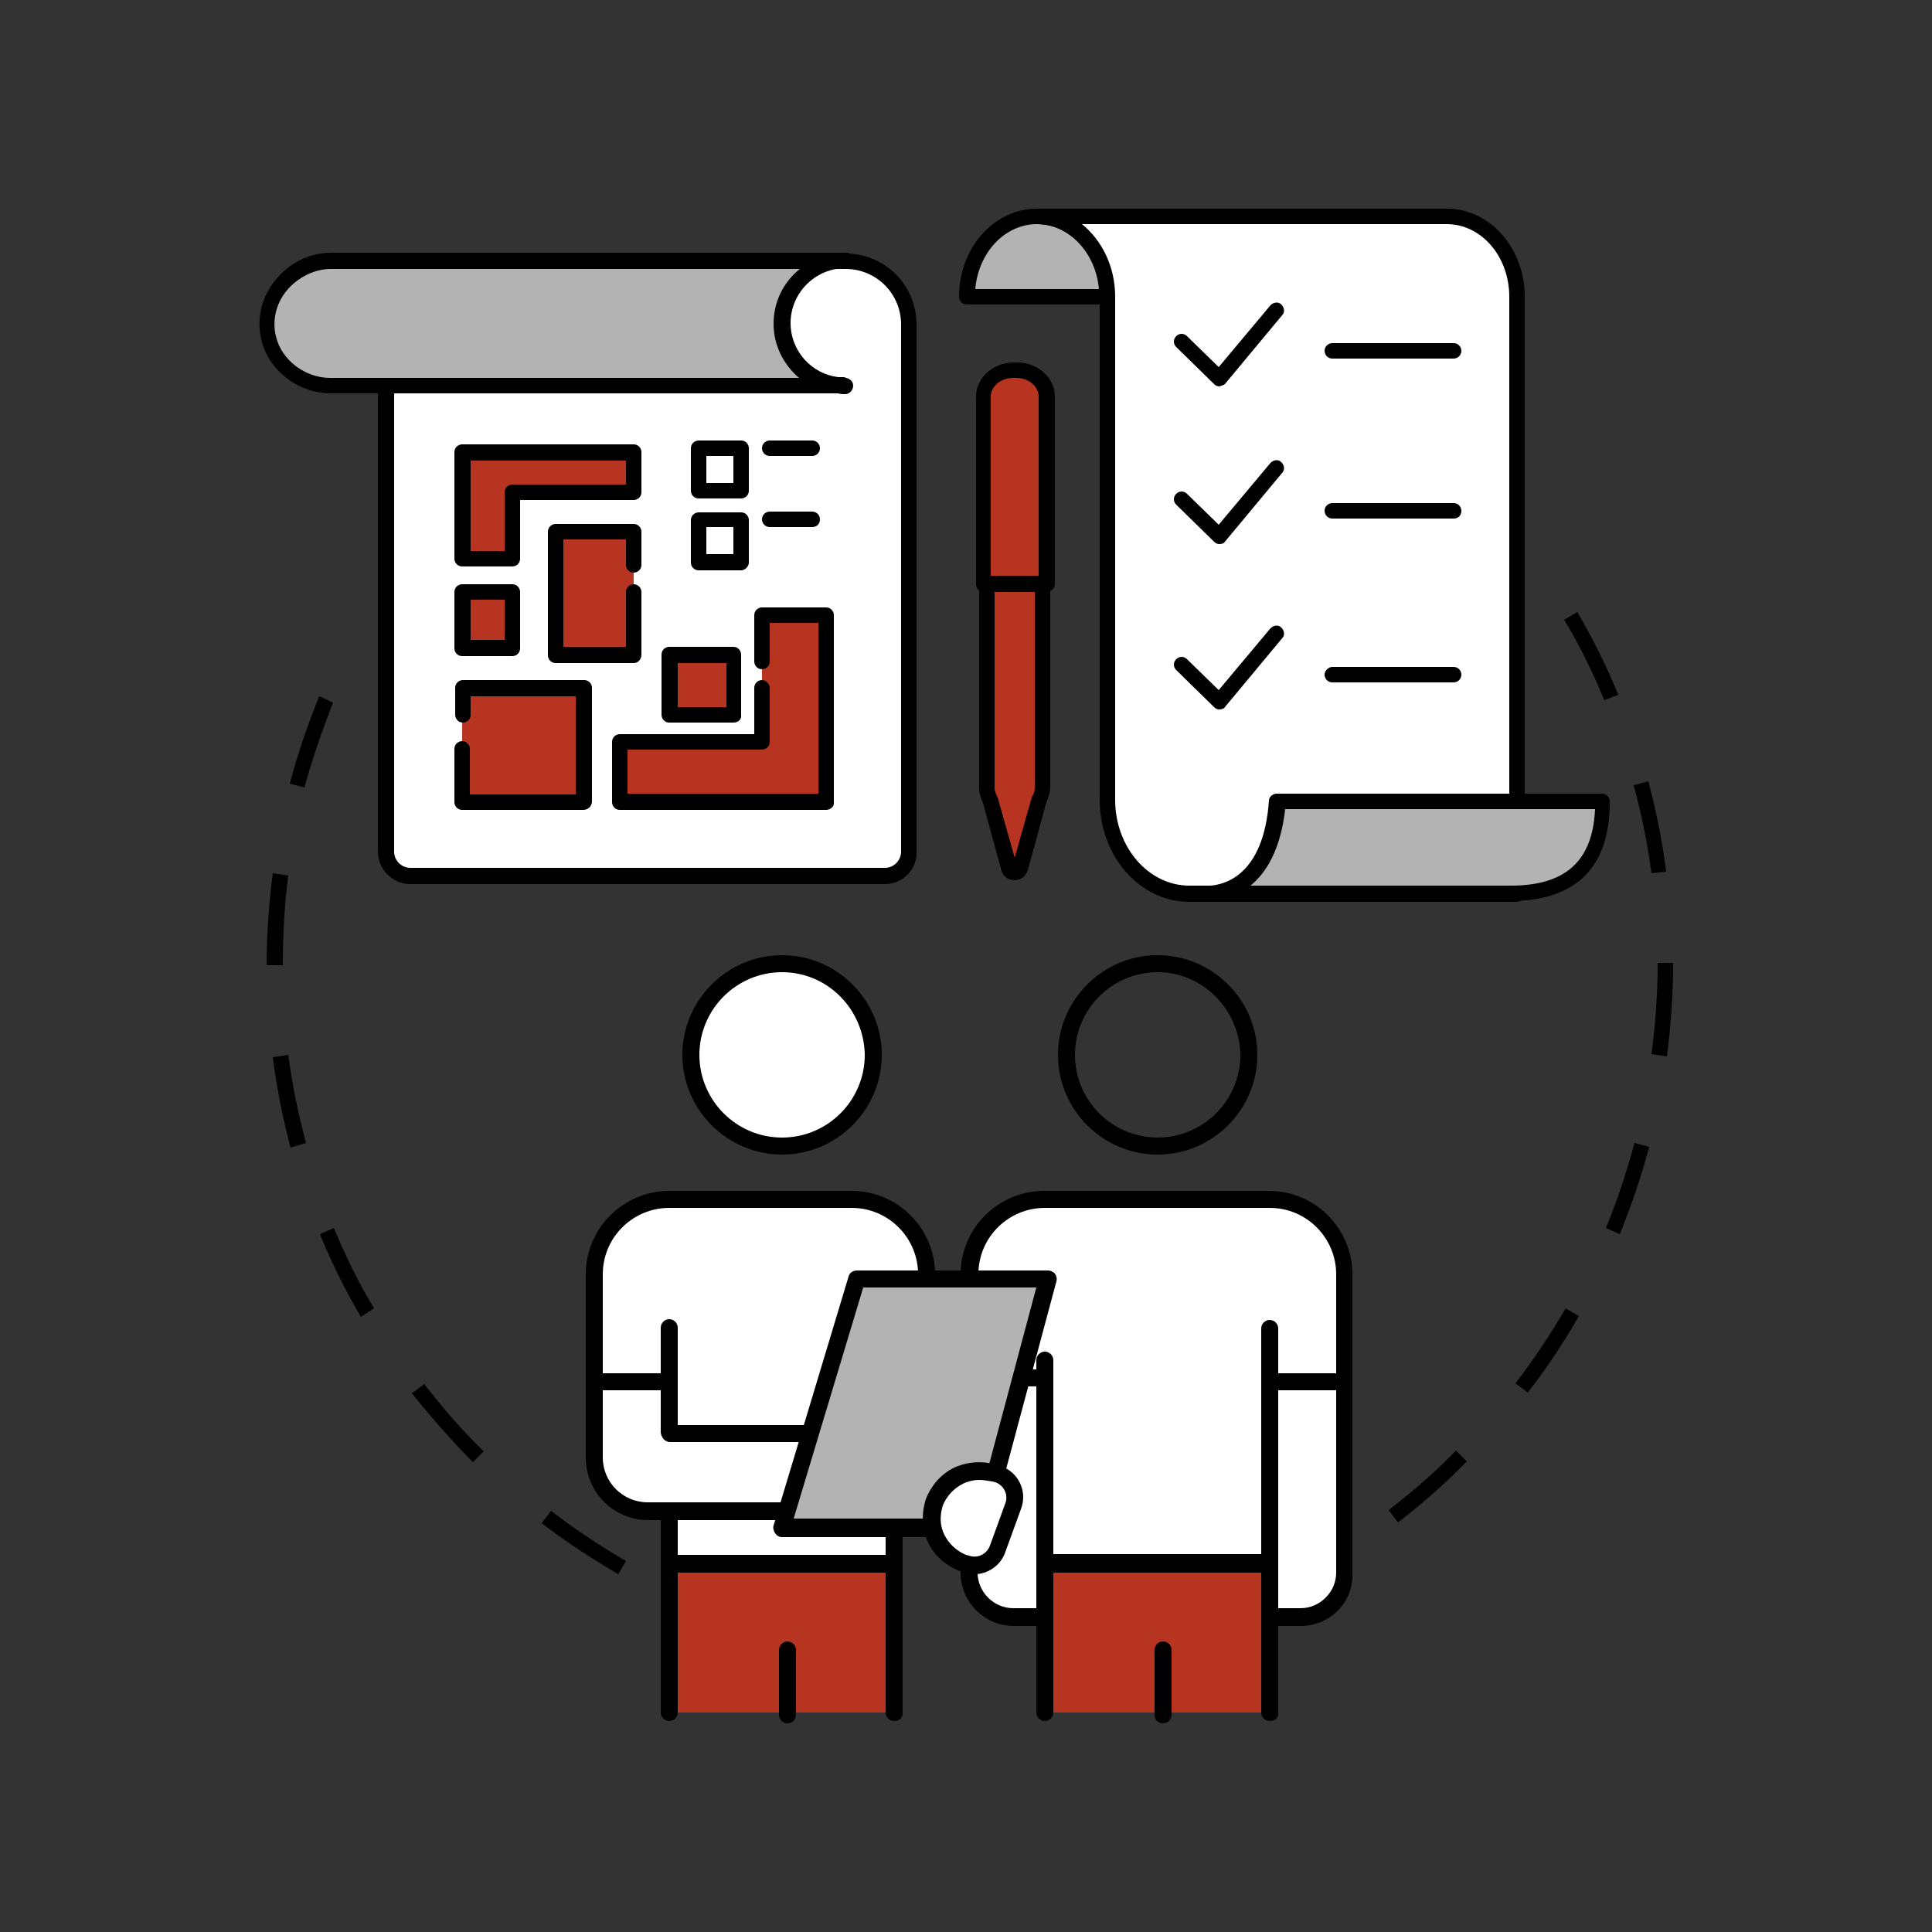
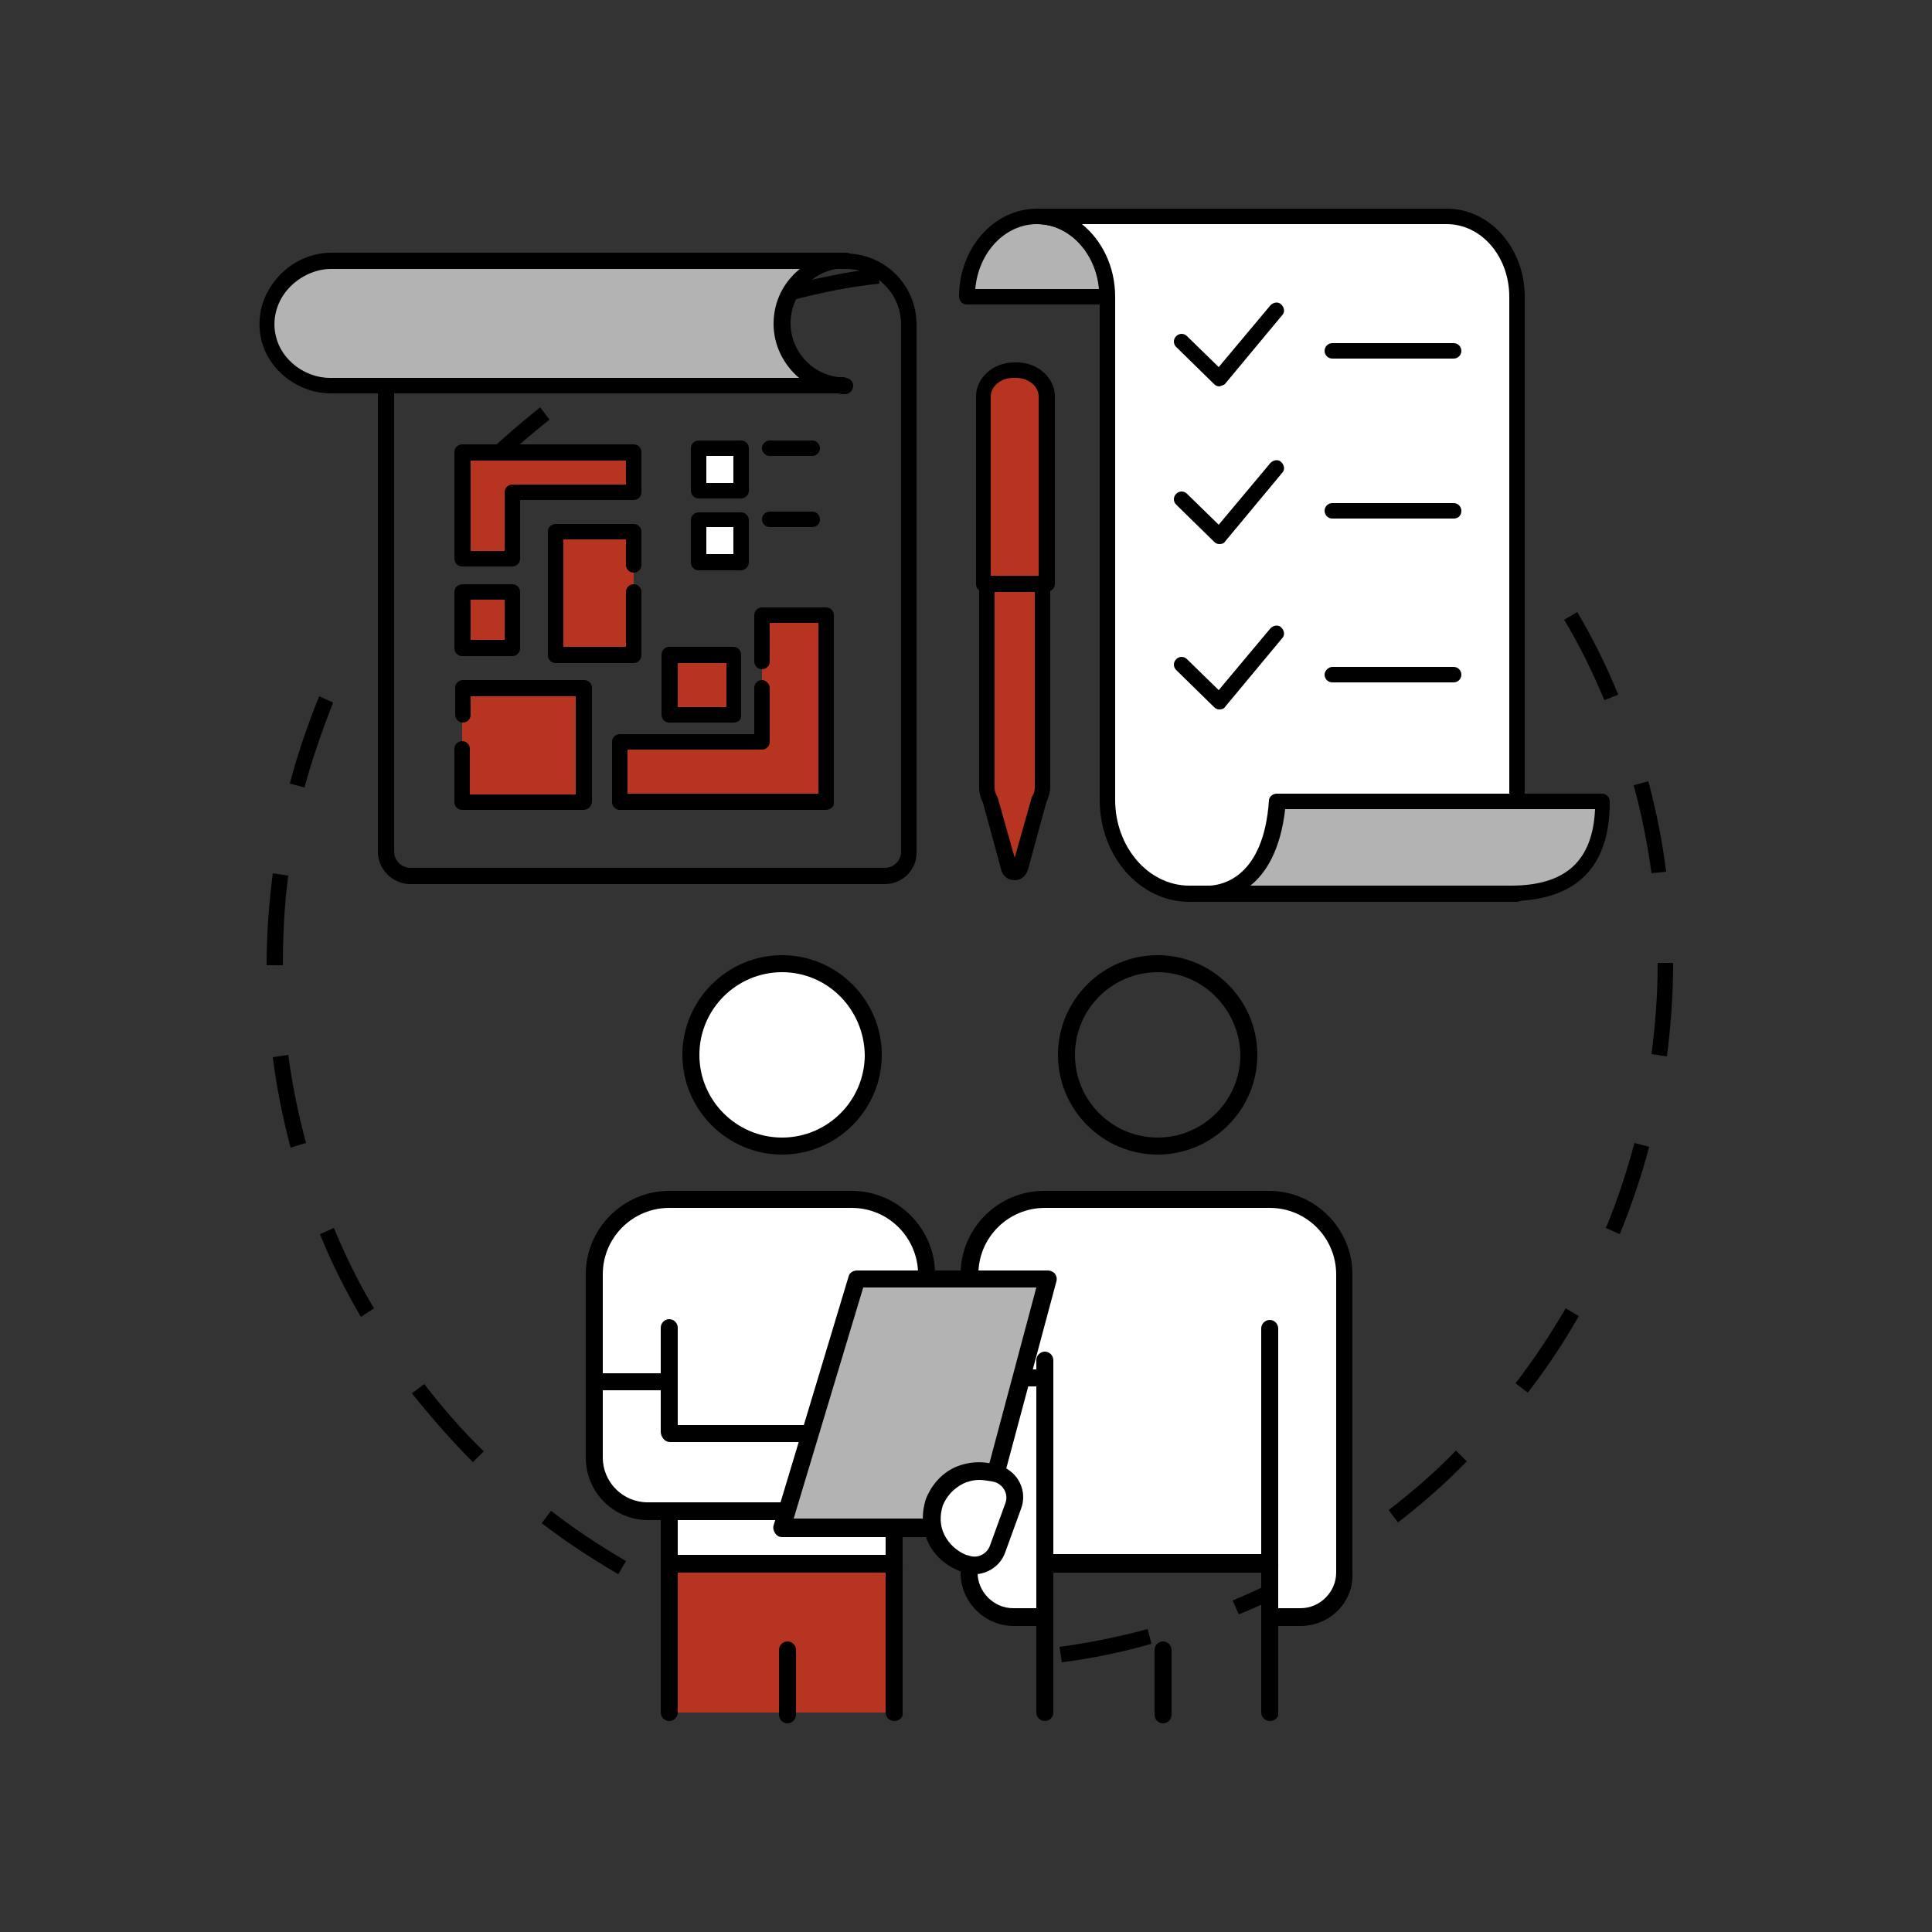
<svg xmlns="http://www.w3.org/2000/svg" version="1.1" id="Ebene_1" x="0px" y="0px" viewBox="0 0 250 250" style="enable-background:new 0 0 250 250;" xml:space="preserve">
  <rect x="0" y="0" width="250" height="250" fill="#333333" stroke="none" />
  <style type="text/css">
	.st0{fill:#003887;}
	.st1{fill:#5D9AF0;}
	.st2{fill:#A3D4FF;}
	.st3{fill:#FFFFFF;}
	.st4{fill:#FFD354;}
	.st5{fill:#7AB1FF;}
	.st6{fill:#B73520;}
	.st7{fill:#B3B3B3;}
	.st8{fill:none;stroke:#000000;stroke-width:2;stroke-miterlimit:10;stroke-dasharray:11.781,11.781;}
</style>
  <path d="M137.4,215.1l-0.3-2c3.8-0.5,7.7-1.3,11.4-2.3l0.5,1.9C145.2,213.8,141.3,214.6,137.4,215.1z M102,212.8  c-3.8-1-7.6-2.3-11.3-3.8l0.8-1.8c3.6,1.5,7.3,2.7,11,3.7L102,212.8z M160.3,208.9l-0.8-1.8c3.6-1.5,7.1-3.2,10.4-5.2l1,1.7  C167.6,205.6,164,207.4,160.3,208.9z M80,203.7c-3.4-2-6.8-4.2-9.9-6.6l1.2-1.6c3.1,2.4,6.3,4.5,9.7,6.5L80,203.7z M180.9,197  l-1.2-1.6c3.1-2.4,6-4.9,8.7-7.7l1.4,1.4C187,192,184,194.6,180.9,197z M61.2,189.2c-2.8-2.8-5.4-5.8-7.9-8.9l1.6-1.2  c2.4,3.1,4.9,6,7.7,8.7L61.2,189.2z M197.7,180.2l-1.6-1.2c2.4-3.1,4.5-6.3,6.5-9.7l1.7,1C202.3,173.8,200.1,177.1,197.7,180.2z   M46.7,170.4c-2-3.4-3.8-7-5.3-10.7l1.8-0.8c1.5,3.6,3.2,7.1,5.2,10.4L46.7,170.4z M209.6,159.7l-1.8-0.8c1.5-3.6,2.7-7.3,3.7-11  l1.9,0.5C212.4,152.2,211.1,156,209.6,159.7z M37.6,148.5c-1-3.8-1.8-7.7-2.3-11.7l2-0.3c0.5,3.8,1.3,7.7,2.3,11.4L37.6,148.5z   M215.7,136.7l-2-0.3c0.5-3.8,0.8-7.7,0.8-11.6v-0.2h2v0.2C216.5,128.8,216.2,132.8,215.7,136.7z M36.5,124.9h-2v-0.1  c0-3.9,0.3-7.9,0.8-11.8l2,0.3c-0.5,3.8-0.7,7.7-0.7,11.5V124.9z M213.7,113c-0.5-3.8-1.3-7.7-2.3-11.4l1.9-0.5  c1,3.8,1.8,7.7,2.3,11.7L213.7,113z M39.4,101.9l-1.9-0.5c1-3.8,2.3-7.6,3.8-11.3l1.8,0.8C41.7,94.5,40.4,98.2,39.4,101.9z   M207.6,90.6c-1.5-3.6-3.2-7.1-5.2-10.4l1.7-1c2,3.4,3.8,7,5.3,10.7L207.6,90.6z M62.5,62L61,60.6c2.8-2.8,5.8-5.4,8.9-7.9l1.2,1.6  C68.1,56.7,65.2,59.2,62.5,62z M179.5,54.1c-3.1-2.4-6.3-4.5-9.7-6.5l1-1.7c3.4,2,6.8,4.2,9.9,6.6L179.5,54.1z M80.9,47.8l-1-1.7  c3.4-2,7-3.8,10.7-5.3l0.8,1.8C87.7,44.1,84.2,45.9,80.9,47.8z M159.4,42.5c-3.6-1.5-7.3-2.7-11-3.7l0.5-1.9c3.8,1,7.6,2.3,11.3,3.8  L159.4,42.5z M102.3,38.9l-0.5-1.9c3.8-1,7.7-1.8,11.7-2.3l0.3,2C109.9,37.1,106,37.9,102.3,38.9z M136.9,36.6  c-3.8-0.5-7.6-0.7-11.5-0.7h-0.2v-2h0.2c3.9,0,7.9,0.3,11.7,0.7L136.9,36.6z" />
  <g>
    <g>
      <polyline class="st3" points="115.7,196.9 115.7,197.7 115.7,202.3 86.6,202.3 86.6,195.5   " />
      <path d="M115.7,203.5H86.6c-0.6,0-1.1-0.5-1.1-1.1v-6.8c0-0.6,0.5-1.1,1.1-1.1c0.6,0,1.1,0.5,1.1,1.1v5.7h26.9v-4.3    c0-0.6,0.5-1.1,1.1-1.1c0.6,0,1.1,0.5,1.1,1.1v5.5C116.9,203,116.4,203.5,115.7,203.5z" />
    </g>
    <g>
      <ellipse transform="matrix(0.16 -0.987 0.987 0.16 -49.706 214.455)" class="st3" cx="101.2" cy="136.4" rx="11.8" ry="11.8" />
      <path d="M101.2,149.4c-7.1,0-12.9-5.8-12.9-12.9c0-7.1,5.8-12.9,12.9-12.9s12.9,5.8,12.9,12.9    C114.1,143.6,108.3,149.4,101.2,149.4z M101.2,125.8c-5.9,0-10.7,4.8-10.7,10.7c0,5.9,4.8,10.7,10.7,10.7s10.7-4.8,10.7-10.7    C111.8,130.6,107.1,125.8,101.2,125.8z" />
    </g>
    <g>
      <path class="st3" d="M119.9,164.9c0-5.4-4.3-9.7-9.7-9.7H86.6c-5.4,0-9.7,4.3-9.7,9.7v23.7c0,3.8,3.1,7,7,7h18.8" />
      <path d="M102.6,196.7H83.9c-4.5,0-8.1-3.6-8.1-8.1v-23.7c0-6,4.9-10.8,10.8-10.8h23.6c6,0,10.8,4.9,10.8,10.8    c0,0.6-0.5,1.1-1.1,1.1s-1.1-0.5-1.1-1.1c0-4.7-3.8-8.6-8.6-8.6H86.6c-4.7,0-8.6,3.8-8.6,8.6v23.7c0,3.2,2.6,5.8,5.8,5.8h18.8    c0.6,0,1.1,0.5,1.1,1.1C103.8,196.2,103.3,196.7,102.6,196.7z" />
    </g>
    <path d="M86.6,179.9h-9.2c-0.6,0-1.1-0.5-1.1-1.1c0-0.6,0.5-1.1,1.1-1.1h9.2c0.6,0,1.1,0.5,1.1,1.1   C87.7,179.4,87.2,179.9,86.6,179.9z" />
    <g>
      <polyline class="st6" points="86.6,221.6 86.6,202.3 115.7,202.3 115.7,221.6   " />
      <path d="M115.7,222.7c-0.6,0-1.1-0.5-1.1-1.1v-18.1H87.7v18.1c0,0.6-0.5,1.1-1.1,1.1c-0.6,0-1.1-0.5-1.1-1.1v-19.3    c0-0.6,0.5-1.1,1.1-1.1h29.1c0.6,0,1.1,0.5,1.1,1.1v19.3C116.9,222.2,116.4,222.7,115.7,222.7z" />
    </g>
    <path d="M101.9,223c-0.6,0-1.1-0.5-1.1-1.1v-8.4c0-0.6,0.5-1.1,1.1-1.1s1.1,0.5,1.1,1.1v8.4C103,222.5,102.5,223,101.9,223z" />
    <g>
      <g>
        <path class="st3" d="M174,164.9v38.6c0,3.2-2.6,5.7-5.7,5.7h-4v-6.9h-29.1v0.5h0l0,0v-0.5l0-9.6v-0.7l0-13.4h-2.8l-0.2-0.4     l-0.1-0.1l-6.7-12.6v-0.7c0-5.4,4.4-9.7,9.7-9.7h29.1C169.7,155.2,174,159.5,174,164.9z" />
        <path d="M168.3,210.4h-4c-0.6,0-1.1-0.5-1.1-1.1v-5.8h-27.1c-0.3,0.4-0.8,0.6-1.3,0.5c-0.5-0.2-0.8-0.6-0.8-1.1l0-23h-1.6     c-0.4,0-0.8-0.2-1-0.6l-0.3-0.6l-6.7-12.6c-0.1-0.2-0.1-0.3-0.1-0.5v-0.7c0-6,4.9-10.8,10.8-10.8h29.1c6,0,10.8,4.9,10.8,10.8     v38.6C175.2,207.3,172.1,210.4,168.3,210.4z M165.5,208.1h2.8c2.5,0,4.6-2.1,4.6-4.6v-38.6c0-4.7-3.8-8.6-8.6-8.6h-29.1     c-4.7,0-8.6,3.8-8.6,8.6v0.4l6.5,12.3h2.1c0.3,0,0.6,0.1,0.8,0.3c0.2,0.2,0.3,0.5,0.3,0.8l0,22.4h28c0.6,0,1.1,0.5,1.1,1.1V208.1     z" />
      </g>
      <g>
        <path d="M149.8,149.4c-7.1,0-12.9-5.8-12.9-12.9c0-7.1,5.8-12.9,12.9-12.9c7.1,0,12.9,5.8,12.9,12.9     C162.7,143.6,156.9,149.4,149.8,149.4z M149.8,125.8c-5.9,0-10.7,4.8-10.7,10.7c0,5.9,4.8,10.7,10.7,10.7     c5.9,0,10.7-4.8,10.7-10.7C160.4,130.6,155.6,125.8,149.8,125.8z" />
      </g>
      <g>
        <path class="st3" d="M135.2,209.3h-4c-3.2,0-5.8-2.6-5.8-5.8v-0.8l0-24.4h9.6" />
        <path d="M135.2,210.4h-4c-3.8,0-6.9-3.1-6.9-6.9v-0.8l0-24.4c0-0.6,0.5-1.1,1.1-1.1h9.6c0.6,0,1.1,0.5,1.1,1.1s-0.5,1.1-1.1,1.1     h-8.5l0,24.1c0,2.5,2.1,4.6,4.6,4.6h4c0.6,0,1.1,0.5,1.1,1.1S135.8,210.4,135.2,210.4z" />
      </g>
      <g>
-         <polyline class="st6" points="135.2,221.6 135.2,209.3 135.2,202.9 135.2,202.3 164.3,202.3 164.3,209.3 164.3,221.6    " />
        <path d="M164.3,222.7c-0.6,0-1.1-0.5-1.1-1.1v-18.1h-26.9v18.1c0,0.6-0.5,1.1-1.1,1.1c-0.6,0-1.1-0.5-1.1-1.1v-19.3     c0-0.6,0.5-1.1,1.1-1.1h29.1c0.6,0,1.1,0.5,1.1,1.1v19.3C165.5,222.2,165,222.7,164.3,222.7z" />
      </g>
      <path d="M135.2,203.5c-0.6,0-1.1-0.5-1.1-1.1V176c0-0.6,0.5-1.1,1.1-1.1c0.6,0,1.1,0.5,1.1,1.1v26.4    C136.3,203,135.8,203.5,135.2,203.5z" />
      <path d="M164.3,203.5c-0.6,0-1.1-0.5-1.1-1.1v-30.5c0-0.6,0.5-1.1,1.1-1.1c0.6,0,1.1,0.5,1.1,1.1v30.5    C165.5,203,165,203.5,164.3,203.5z" />
-       <path d="M172.7,179.9h-8.3c-0.6,0-1.1-0.5-1.1-1.1c0-0.6,0.5-1.1,1.1-1.1h8.3c0.6,0,1.1,0.5,1.1,1.1    C173.8,179.4,173.3,179.9,172.7,179.9z" />
      <path d="M150.5,223c-0.6,0-1.1-0.5-1.1-1.1v-8.4c0-0.6,0.5-1.1,1.1-1.1c0.6,0,1.1,0.5,1.1,1.1v8.4    C151.6,222.5,151.1,223,150.5,223z" />
    </g>
    <g>
      <polyline class="st7" points="120.7,197.7 101.2,197.7 110.8,165.5 135.5,165.5 128.8,190.6   " />
      <path d="M120.7,198.9h-19.5c-0.4,0-0.7-0.2-0.9-0.5c-0.2-0.3-0.3-0.7-0.2-1l9.7-32.2c0.1-0.5,0.6-0.8,1.1-0.8h24.7    c0.4,0,0.7,0.2,0.9,0.4c0.2,0.3,0.3,0.6,0.2,1l-6.7,25c-0.2,0.6-0.8,1-1.4,0.8c-0.6-0.2-1-0.8-0.8-1.4l6.3-23.6h-22.4l-9,29.9h18    c0.6,0,1.1,0.5,1.1,1.1S121.3,198.9,120.7,198.9z" />
    </g>
    <g>
      <path class="st3" d="M131,195l-2,5.5c-0.6,1.7-2.4,2.6-4.1,2l-0.4-0.1c-3.2-1.1-4.9-4.6-3.7-7.8l0,0c1.1-3.2,4.6-4.9,7.8-3.7    l0.4,0.1C130.8,191.4,131.6,193.3,131,195z" />
      <path d="M126.1,203.7c-0.5,0-1-0.1-1.5-0.3l-0.4-0.1c-1.8-0.7-3.3-2-4.1-3.7c-0.8-1.8-0.9-3.7-0.3-5.6c0.7-1.8,2-3.3,3.7-4.1    c1.8-0.8,3.7-0.9,5.6-0.3l0.4,0.1c2.3,0.8,3.5,3.3,2.6,5.6l-2,5.5C129.5,202.6,127.8,203.7,126.1,203.7z M126.7,191.5    c-0.7,0-1.5,0.2-2.1,0.5c-1.2,0.6-2.1,1.6-2.6,2.8c-0.4,1.3-0.4,2.6,0.2,3.8c0.6,1.2,1.6,2.1,2.8,2.6l0.4,0.1    c1.1,0.4,2.3-0.2,2.7-1.3l2-5.5l0,0c0.4-1.1-0.2-2.3-1.3-2.7l-0.4-0.1C127.8,191.6,127.2,191.5,126.7,191.5z" />
    </g>
    <path d="M104.3,186.6H86.7c-0.6,0-1.1-0.5-1.1-1.1c0-0.6,0.5-1.1,1.1-1.1h17.5c0.6,0,1.1,0.5,1.1,1.1   C105.4,186.1,104.9,186.6,104.3,186.6z" />
    <path d="M86.6,186.4c-0.6,0-1.1-0.5-1.1-1.1v-13.5c0-0.6,0.5-1.1,1.1-1.1c0.6,0,1.1,0.5,1.1,1.1v13.5   C87.7,185.9,87.2,186.4,86.6,186.4z" />
  </g>
  <g>
    <g>
-       <path class="st3" d="M109.4,33.8l-59.5,0l0,76.4c0,1.7,1.4,3.1,3.1,3.1h61.4c1.7,0,3.1-1.4,3.1-3.1V42    C117.6,37.5,114,33.8,109.4,33.8z" />
      <path d="M114.5,114.4H53.1c-2.3,0-4.2-1.9-4.2-4.2V33.8c0-0.6,0.5-1,1-1l59.5,0c5.1,0,9.2,4.1,9.2,9.2v68.2    C118.7,112.5,116.8,114.4,114.5,114.4z M51,34.8v75.4c0,1.2,1,2.1,2.1,2.1h61.4c1.2,0,2.1-1,2.1-2.1V42c0-4-3.2-7.2-7.2-7.2    L51,34.8z" />
    </g>
    <g>
      <path class="st7" d="M109.4,50c-4.5,0-8.1-3.6-8.1-8.1c0-4.5,3.6-8.1,8.1-8.1l0.1,0l-11,0H42.8c-5.1,0-9.2,5-8,10    c0.9,3.6,4.4,6.2,8,6.2h31h3.8h4.6h3.1h23.9" />
      <path d="M109.4,51c-0.3,0-0.6,0-1-0.1H42.8c-4.2,0-8.1-3-9-7c-0.6-2.6,0-5.4,1.8-7.6c1.8-2.3,4.5-3.6,7.3-3.6l66.6,0    c0.6,0,1,0.5,1,1c0,0.6-0.5,1-1,1l-0.1,0c-3.9,0-7.1,3.2-7.1,7.1c0,3.6,2.7,6.6,6.2,7h0.6c0.1,0,0.2,0,0.4,0.1    c0.5,0.1,0.9,0.5,0.9,1C110.4,50.5,109.9,51,109.4,51z M42.8,34.8c-2.1,0-4.3,1.1-5.7,2.8c-1.4,1.7-1.9,3.9-1.4,5.9    c0.7,3.1,3.8,5.4,7,5.4h60.7c-2-1.7-3.3-4.2-3.3-7c0-2.9,1.3-5.4,3.4-7.1H42.8z" />
    </g>
    <g>
      <polyline class="st6" points="59.8,92.5 59.8,89 75.5,89 75.5,103.7 59.8,103.7 59.8,96.8   " />
      <path d="M75.5,104.8H59.8c-0.6,0-1-0.5-1-1v-6.9c0-0.6,0.5-1,1-1c0.6,0,1,0.5,1,1v5.9h13.7V90.1H60.9v2.4c0,0.6-0.5,1-1,1    c-0.6,0-1-0.5-1-1V89c0-0.6,0.5-1,1-1h15.7c0.6,0,1,0.5,1,1v14.7C76.6,104.3,76.1,104.8,75.5,104.8z" />
    </g>
    <g>
      <g>
        <polyline class="st6" points="98.6,89 98.6,96 80.2,96 80.2,103.7 106.9,103.7 107,103.6 107,79.5 98.6,79.5 98.6,85.6    " />
        <path d="M106.9,104.8H80.2c-0.6,0-1-0.5-1-1V96c0-0.6,0.5-1,1-1h17.4V89c0-0.6,0.5-1,1-1s1,0.5,1,1V96c0,0.6-0.5,1-1,1H81.2v5.7     h24.7V80.6h-6.3v5c0,0.6-0.5,1-1,1c-0.6,0-1-0.5-1-1v-6c0-0.6,0.5-1,1-1h8.3c0.6,0,1,0.5,1,1v24.1c0,0.1,0,0.1,0,0.2l0,0.1     C107.9,104.4,107.4,104.8,106.9,104.8z" />
      </g>
    </g>
    <g>
      <rect x="59.8" y="76.6" class="st6" width="6.5" height="7.3" />
      <path d="M66.3,84.9h-6.5c-0.6,0-1-0.5-1-1v-7.3c0-0.6,0.5-1,1-1h6.5c0.6,0,1,0.5,1,1v7.3C67.3,84.4,66.9,84.9,66.3,84.9z     M60.9,82.8h4.4v-5.2h-4.4V82.8z" />
    </g>
    <g>
      <polyline class="st6" points="59.8,58.5 59.8,72.3 66.3,72.3 66.3,63.6 82,63.6 82,58.5 59.8,58.5   " />
      <path d="M66.3,73.3h-6.5c-0.6,0-1-0.5-1-1V58.5c0-0.6,0.5-1,1-1H82c0.6,0,1,0.5,1,1v5.2c0,0.6-0.5,1-1,1H67.3v7.6    C67.3,72.8,66.9,73.3,66.3,73.3z M60.9,71.3h4.4v-7.6c0-0.6,0.5-1,1-1H81v-3.1H60.9V71.3z" />
    </g>
    <g>
      <rect x="90.3" y="67.2" class="st3" width="5.5" height="5.5" />
      <path d="M95.9,73.8h-5.5c-0.6,0-1-0.5-1-1v-5.5c0-0.6,0.5-1,1-1h5.5c0.6,0,1,0.5,1,1v5.5C96.9,73.3,96.4,73.8,95.9,73.8z     M91.4,71.7h3.5v-3.5h-3.5V71.7z" />
    </g>
    <g>
      <rect x="90.3" y="58" class="st3" width="5.5" height="5.5" />
      <path d="M95.9,64.5h-5.5c-0.6,0-1-0.5-1-1V58c0-0.6,0.5-1,1-1h5.5c0.6,0,1,0.5,1,1v5.5C96.9,64.1,96.4,64.5,95.9,64.5z M91.4,62.5    h3.5V59h-3.5V62.5z" />
    </g>
    <path d="M105.1,68.2h-5.5c-0.6,0-1-0.5-1-1c0-0.6,0.5-1,1-1h5.5c0.6,0,1,0.5,1,1C106.1,67.8,105.7,68.2,105.1,68.2z" />
    <path d="M105.1,59h-5.5c-0.6,0-1-0.5-1-1c0-0.6,0.5-1,1-1h5.5c0.6,0,1,0.5,1,1C106.1,58.5,105.7,59,105.1,59z" />
    <g>
      <polyline class="st6" points="82,76.6 82,84.7 71.9,84.7 71.9,68.8 82,68.8 82,73.1   " />
      <path d="M82,85.8H71.9c-0.6,0-1-0.5-1-1V68.8c0-0.6,0.5-1,1-1H82c0.6,0,1,0.5,1,1v4.3c0,0.6-0.5,1-1,1c-0.6,0-1-0.5-1-1v-3.3h-8.1    v13.9H81v-7.1c0-0.6,0.5-1,1-1c0.6,0,1,0.5,1,1v8.1C83,85.3,82.6,85.8,82,85.8z" />
    </g>
    <g>
      <rect x="86.6" y="84.7" class="st6" width="8.3" height="7.8" />
      <path d="M94.9,93.5h-8.3c-0.6,0-1-0.5-1-1v-7.8c0-0.6,0.5-1,1-1h8.3c0.6,0,1,0.5,1,1v7.8C96,93.1,95.5,93.5,94.9,93.5z M87.7,91.5    h6.3v-5.7h-6.3V91.5z" />
    </g>
  </g>
  <g>
    <g>
      <g>
        <g>
          <g>
            <g>
              <g>
                <path class="st7" d="M143.3,38.4c0-5.7-4.1-10.4-9.1-10.4s-9.1,4.7-9.1,10.4H143.3z" />
                <path d="M143.3,39.4h-18.2c-0.6,0-1-0.5-1-1c0-6.3,4.5-11.4,10.1-11.4s10.1,5.1,10.1,11.4C144.3,39,143.8,39.4,143.3,39.4z          M126.2,37.4h16c-0.4-4.7-3.9-8.4-8-8.4C130,29,126.6,32.7,126.2,37.4z" />
              </g>
              <g>
                <path class="st3" d="M134.2,28c5,0,9.1,4.7,9.1,10.4v65.1c0,6.7,4.8,12.2,10.6,12.2h42.4V38.4c0-5.7-4.1-10.4-9.1-10.4H134.2         z" />
                <path d="M196.3,116.7h-42.4c-6.4,0-11.6-5.9-11.6-13.2V38.4c0-5.2-3.6-9.4-8.1-9.4c-0.6,0-1-0.5-1-1s0.5-1,1-1h53         c5.6,0,10.1,5.1,10.1,11.4v77.2C197.3,116.2,196.8,116.7,196.3,116.7z M140,29c2.6,2.1,4.3,5.5,4.3,9.4v65.1         c0,6.1,4.3,11.1,9.6,11.1h41.4V38.4c0-5.2-3.6-9.4-8.1-9.4H140z" />
              </g>
            </g>
          </g>
          <g>
            <path class="st7" d="M156.3,115.6h39.2c8.4,0,11.9-4.3,11.9-11.8v-0.1h-42.1C164.4,116.2,156.3,115.6,156.3,115.6z" />
            <path d="M156.3,116.7c-0.1,0-0.2,0-0.2,0c-0.5,0-1-0.5-0.9-1.1c0-0.6,0.5-1,1-1h0.4c1.5-0.1,6.9-1,7.6-11c0-0.5,0.5-0.9,1-0.9       h42.1c0.6,0,1,0.5,1,1v0.1c0,8.5-4.4,12.8-13,12.8h-39C156.4,116.7,156.4,116.7,156.3,116.7z M161.8,114.6h33.7       c7.1,0,10.6-3.2,10.9-9.9h-40.1C165.7,110,163.8,113,161.8,114.6z" />
          </g>
        </g>
      </g>
    </g>
    <g>
      <g>
        <path d="M188.1,88.3h-15.7c-0.6,0-1-0.5-1-1s0.5-1,1-1h15.7c0.6,0,1,0.5,1,1S188.7,88.3,188.1,88.3z" />
        <g>
          <path d="M157.8,91.8c-0.3,0-0.5-0.1-0.7-0.3l-4.9-4.8c-0.4-0.4-0.4-1,0-1.4c0.4-0.4,1-0.4,1.4,0l4.1,4l6.7-8      c0.4-0.4,1-0.5,1.4-0.1c0.4,0.4,0.5,1,0.1,1.4l-7.4,8.9C158.4,91.7,158.1,91.8,157.8,91.8C157.8,91.8,157.8,91.8,157.8,91.8z" />
        </g>
      </g>
      <g>
        <path d="M188.1,46.4h-15.7c-0.6,0-1-0.5-1-1c0-0.6,0.5-1,1-1h15.7c0.6,0,1,0.5,1,1C189.1,45.9,188.7,46.4,188.1,46.4z" />
        <g>
          <path d="M157.8,50c-0.3,0-0.5-0.1-0.7-0.3l-4.9-4.8c-0.4-0.4-0.4-1,0-1.4c0.4-0.4,1-0.4,1.4,0l4.1,4l6.7-8      c0.4-0.4,1-0.5,1.4-0.1c0.4,0.4,0.5,1,0.1,1.4l-7.4,8.9C158.4,49.8,158.1,49.9,157.8,50C157.8,50,157.8,50,157.8,50z" />
        </g>
      </g>
      <g>
        <path d="M188.1,67.1h-15.7c-0.6,0-1-0.5-1-1c0-0.6,0.5-1,1-1h15.7c0.6,0,1,0.5,1,1C189.1,66.7,188.7,67.1,188.1,67.1z" />
        <g>
          <path d="M157.8,70.4c-0.3,0-0.5-0.1-0.7-0.3l-4.9-4.8c-0.4-0.4-0.4-1,0-1.4c0.4-0.4,1-0.4,1.4,0l4.1,4l6.7-8      c0.4-0.4,1-0.5,1.4-0.1c0.4,0.4,0.5,1,0.1,1.4l-7.4,8.9C158.4,70.3,158.1,70.4,157.8,70.4C157.8,70.4,157.8,70.4,157.8,70.4z" />
        </g>
      </g>
    </g>
    <g>
      <g>
        <path class="st6" d="M134.8,75.5h-7.2v26.3c0,0.6,0.2,1.1,0.4,1.6l2.5,8.9c0.2,0.6,1.2,0.6,1.3,0l2.5-8.9c0.3-0.5,0.4-1,0.4-1.6     V75.5z" />
        <path d="M131.3,113.9c-0.8,0-1.5-0.5-1.7-1.2l-2.4-8.8c-0.3-0.6-0.5-1.3-0.5-2V75.5c0-0.6,0.5-1,1-1h7.2c0.6,0,1,0.5,1,1v26.3     c0,0.7-0.2,1.3-0.5,2l-2.4,8.8C132.7,113.4,132.1,113.9,131.3,113.9z M128.7,76.6v25.3c0,0.4,0.1,0.7,0.3,1.1     c0,0.1,0.1,0.2,0.1,0.2l2.2,7.8l2.2-7.8c0-0.1,0.1-0.2,0.1-0.2c0.2-0.3,0.3-0.7,0.3-1.1V76.6H128.7z" />
      </g>
      <g>
        <path class="st6" d="M131.5,47.9h-0.4c-2.1,0-3.9,1.5-3.9,3.4v2.1h0c0,7.4,0,14.8,0,22.2c2.7,0,5.4,0,8.1,0c0-7.4,0-14.8,0-22.2     v0v-2.1C135.4,49.4,133.7,47.9,131.5,47.9z" />
        <path d="M135.4,76.6h-8.1c-0.6,0-1-0.5-1-1V51.3c0-2.4,2.2-4.4,4.9-4.4h0.4c2.7,0,4.9,2,4.9,4.4v24.3     C136.5,76.1,136,76.6,135.4,76.6z M128.3,74.5h6.1V51.3c0-1.3-1.3-2.4-2.9-2.4h-0.4c-1.6,0-2.9,1.1-2.9,2.4V74.5z" />
      </g>
    </g>
  </g>
</svg>